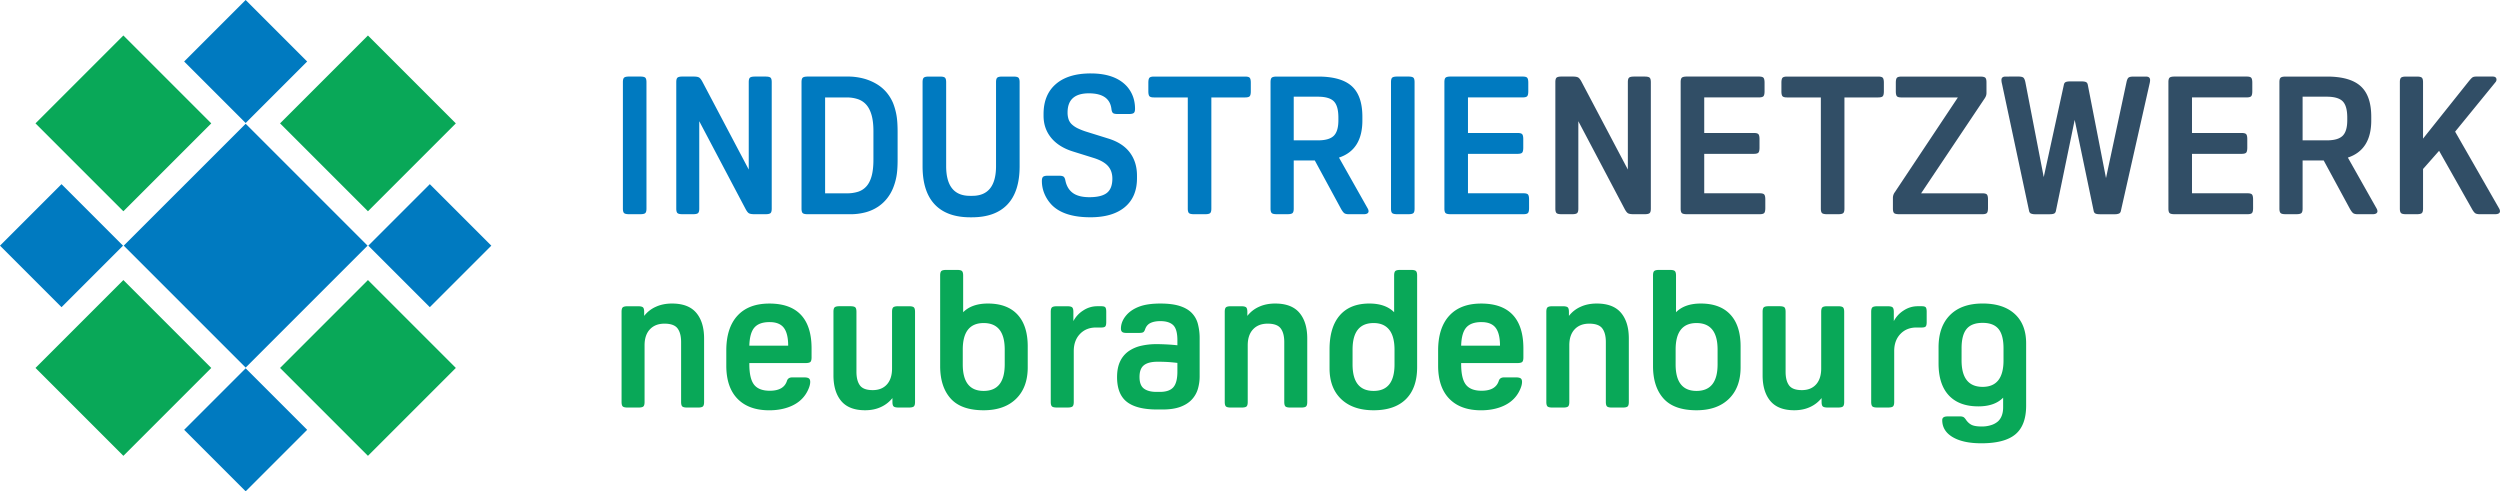
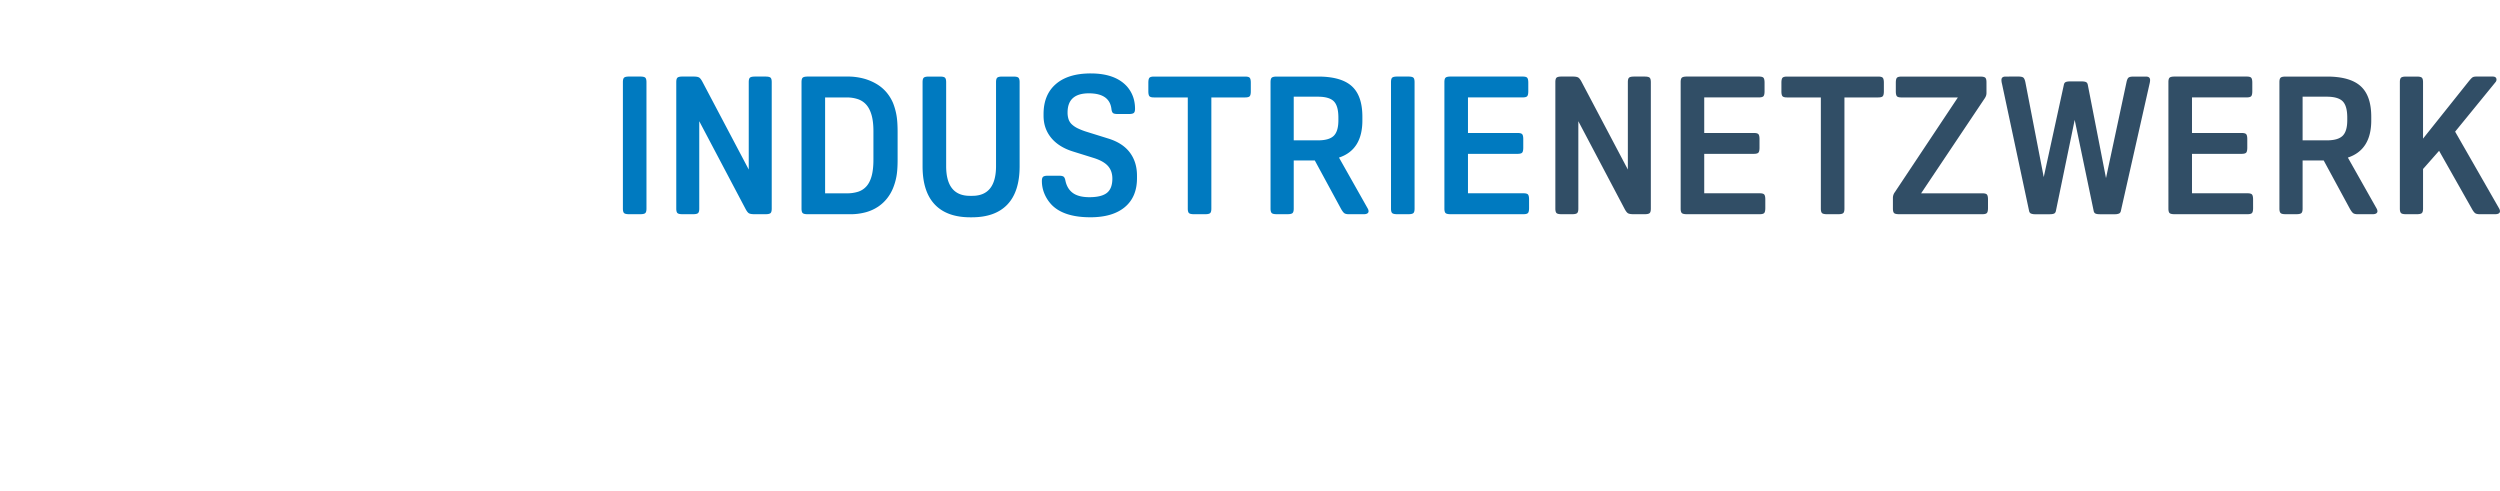
<svg xmlns="http://www.w3.org/2000/svg" width="307" height="60.335" data-name="Ebene 1" viewBox="0 0 307 60.335">
  <defs>
    <style>.cls-1{fill:#007ac0}.cls-2{fill:#314e66}.cls-3{fill:#09a858}</style>
  </defs>
  <title>INN_logo</title>
  <g fill="#007ac0" stroke-width=".06">
    <path class="cls-1" d="M79.387 25.616q0 .427-.155.558t-.603.13H77.25q-.45 0-.603-.13-.153-.13-.155-.558V10.089q0-.427.155-.558t.603-.13h1.378q.45 0 .603.13t.155.558zM85.869 14.885v10.731q0 .427-.155.558t-.603.13h-1.306q-.451 0-.604-.13-.153-.13-.155-.558V10.089q0-.427.155-.558t.604-.13h1.373q.45 0 .653.107.202.106.439.557l5.676 10.755V10.09q0-.428.154-.558t.604-.13h1.306q.45 0 .604.13t.154.557v15.527q0 .428-.154.558t-.604.13h-1.375q-.45 0-.653-.106-.201-.107-.438-.558zM104.03 9.4a7.575 7.575 0 0 1 2.078.262 6.275 6.275 0 0 1 1.614.7 4.79 4.79 0 0 1 1.175 1.021 5.225 5.225 0 0 1 .76 1.247 7.719 7.719 0 0 1 .415 1.436q.154.796.155 2.149v3.395q0 1.328-.155 2.113a7.157 7.157 0 0 1-.415 1.401 5.197 5.197 0 0 1-.713 1.223 4.803 4.803 0 0 1-1.092 1.02 5.176 5.176 0 0 1-1.51.69 7.09 7.09 0 0 1-1.958.249h-5.199q-.45 0-.604-.13-.152-.131-.154-.559V10.09q0-.427.154-.558t.604-.13zm-2.707 14.34h2.657a4.468 4.468 0 0 0 1.413-.201 2.294 2.294 0 0 0 1.02-.677q.416-.475.63-1.268.214-.793.214-1.982v-3.514q0-1.163-.226-1.96-.226-.795-.641-1.267a2.391 2.391 0 0 0-1.021-.688 4.163 4.163 0 0 0-1.389-.214h-2.657zM125.21 20.417q0 3.11-1.496 4.69-1.495 1.577-4.368 1.578h-.19q-2.873 0-4.369-1.579-1.495-1.579-1.495-4.689V10.089q0-.403.142-.543.143-.14.617-.143h1.377q.475 0 .618.143.142.142.142.543v10.304q0 3.657 2.92 3.656h.285q2.92 0 2.92-3.656V10.089q0-.403.143-.543.142-.14.617-.143h1.377q.474 0 .617.143t.142.543zM130.83 22.174q.214 1.021.926 1.531.712.51 2.018.51 1.495 0 2.16-.534t.664-1.745q0-.95-.543-1.555t-1.757-.986l-2.517-.785q-1.757-.543-2.695-1.685-.937-1.143-.937-2.707v-.214q0-2.374 1.51-3.68 1.509-1.307 4.286-1.306 2.991 0 4.44 1.59.997 1.14.997 2.754 0 .38-.154.51t-.604.13h-1.353q-.451 0-.594-.12-.142-.12-.19-.475-.214-1.946-2.777-1.946-2.612 0-2.612 2.35a2.623 2.623 0 0 0 .12.831 1.532 1.532 0 0 0 .404.63 2.92 2.92 0 0 0 .748.498 8.212 8.212 0 0 0 1.152.44l2.516.784q1.805.543 2.695 1.721t.89 2.861v.309q0 2.303-1.495 3.55-1.495 1.246-4.226 1.246-3.23 0-4.725-1.496a4.491 4.491 0 0 1-.914-1.377 4.05 4.05 0 0 1-.32-1.591q0-.38.154-.51.154-.131.603-.13h1.329q.427 0 .581.12t.22.477zM145.86 11.965h-4.155q-.427 0-.558-.155-.13-.154-.13-.603v-1.045q0-.45.13-.604.13-.153.558-.154h11.206q.428 0 .558.154.13.155.13.604v1.045q0 .45-.13.603-.13.153-.558.155h-4.157v13.652q0 .427-.154.558t-.604.13h-1.377q-.451 0-.604-.13t-.155-.558zM158.87 19.705v5.912q0 .404-.142.543-.143.14-.618.143h-1.328q-.475 0-.617-.143-.142-.142-.143-.543V10.089q0-.404.143-.544.142-.14.617-.142h5.081q2.825 0 4.131 1.175t1.306 3.763v.45q0 3.61-2.873 4.56l3.538 6.268a.744.744 0 0 1 .095.308q0 .38-.617.38h-1.783q-.404 0-.581-.13-.178-.131-.416-.558l-3.205-5.912zm0-2.469h2.968q1.376 0 1.946-.558.57-.558.57-1.91v-.332q0-1.424-.558-1.992-.558-.568-1.958-.57h-2.968zM173.71 25.616q0 .427-.155.558t-.603.13h-1.379q-.45 0-.604-.13t-.154-.558V10.089q0-.427.154-.558.155-.13.604-.13h1.377q.45 0 .604.13.154.13.155.558zM187.77 25.546q0 .451-.13.604t-.558.154h-8.952q-.45 0-.603-.13t-.155-.558V10.089q0-.427.155-.558t.603-.13h8.856q.428 0 .558.154t.13.604v1.045q0 .45-.13.603t-.558.155h-6.719v4.369h6.102q.427 0 .558.154.13.155.13.604v1.045q0 .45-.13.603t-.558.155h-6.102v4.843h6.814q.428 0 .558.154.13.155.13.604z" />
  </g>
  <g fill="#314e66" stroke-width=".06">
    <path class="cls-2" d="M193.82 14.885v10.731q0 .427-.155.558-.154.13-.603.13h-1.306q-.451 0-.604-.13t-.155-.558V10.089q0-.427.155-.558.154-.13.604-.13h1.377q.45 0 .653.107t.439.557L199.9 20.82V10.09q0-.428.155-.558.154-.13.604-.13h1.306q.45 0 .603.13t.155.557v15.527q0 .428-.155.558t-.603.13h-1.378q-.45 0-.652-.106-.202-.107-.44-.558zM216.78 25.546q0 .451-.13.604-.13.153-.558.154h-8.949q-.45 0-.603-.13t-.155-.558V10.089q0-.427.155-.558.154-.13.603-.13H216q.428 0 .558.154.13.155.13.604v1.045q0 .45-.13.603-.13.153-.558.155h-6.721v4.369h6.101q.428 0 .558.154.13.155.13.604v1.045q0 .45-.13.603-.13.153-.558.155h-6.101v4.843h6.814q.427 0 .557.154.13.155.13.604zM223.6 11.965h-4.155q-.427 0-.558-.155t-.13-.603v-1.045q0-.45.13-.604.13-.153.558-.154h11.206q.428 0 .558.154.13.155.13.604v1.045q0 .45-.13.603-.13.153-.558.155h-4.154v13.652q0 .427-.155.558-.155.13-.604.13h-1.38q-.452 0-.604-.13-.152-.13-.154-.558zM243.94 11.395a1.17 1.17 0 0 1-.048.344 1.49 1.49 0 0 1-.19.368l-7.789 11.633h7.526q.428 0 .558.154t.13.604v1.048q0 .45-.13.604t-.558.154h-10.23q-.452 0-.604-.13t-.155-.558v-1.329a1.17 1.17 0 0 1 .237-.688l7.74-11.633h-6.934q-.427 0-.557-.154-.13-.155-.13-.604v-1.045q0-.45.13-.604.13-.153.557-.154h9.687q.45 0 .604.13.153.13.155.558zM247.86 9.4q.427 0 .594.121.166.121.261.57l2.256 11.658 2.469-11.325q.047-.26.225-.344.18-.083.535-.083h1.424q.356 0 .535.083.178.083.225.344l2.234 11.444 2.517-11.774q.095-.45.261-.57.167-.12.594-.12h1.543q.499 0 .499.427a2.028 2.028 0 0 1-.071.475l-3.514 15.575q-.048.261-.238.344a1.328 1.328 0 0 1-.522.083h-1.828q-.356 0-.535-.083-.178-.084-.225-.344l-2.327-11.16-2.303 11.16q-.048.261-.226.344-.178.082-.534.083h-1.781a1.328 1.328 0 0 1-.522-.083q-.19-.083-.238-.344l-3.32-15.575a2.028 2.028 0 0 1-.072-.475q0-.428.5-.428zM276.68 25.546q0 .451-.13.604t-.558.154h-8.953q-.45 0-.604-.13-.152-.13-.154-.558V10.089q0-.427.154-.558.155-.13.604-.13h8.856q.428 0 .558.154.13.155.13.604v1.045q0 .45-.13.603-.13.153-.558.155h-6.718v4.369h6.102q.427 0 .558.154.13.155.13.604v1.045q0 .45-.13.603-.13.153-.558.155h-6.102v4.843h6.814q.428 0 .558.154.13.155.13.604zM282.76 19.705v5.912q0 .404-.142.543-.143.14-.618.143h-1.328q-.475 0-.617-.143-.142-.142-.143-.543V10.089q0-.404.143-.544.142-.14.617-.142h5.081q2.825 0 4.131 1.175t1.306 3.763v.45q0 3.61-2.873 4.56l3.538 6.268a.744.744 0 0 1 .095.308q0 .38-.617.38h-1.781q-.404 0-.581-.13-.178-.131-.416-.558l-3.205-5.912zm0-2.469h2.968q1.376 0 1.946-.558t.57-1.91v-.332q0-1.424-.558-1.992-.558-.568-1.958-.57h-2.968zM301.49 16.167l5.413 9.45a.744.744 0 0 1 .095.308q0 .38-.617.38h-1.852q-.404 0-.582-.13t-.415-.559l-4.012-7.098-1.97 2.234v4.867q0 .404-.143.543-.143.14-.618.143h-1.328q-.475 0-.617-.143-.142-.142-.142-.543v-15.53q0-.404.142-.544t.617-.142h1.328q.475 0 .618.142.142.143.142.544v6.933l5.531-6.933q.38-.475.535-.582.154-.107.486-.107h1.993q.475 0 .475.38a.473.473 0 0 1-.121.309z" />
  </g>
  <g fill="#09a858" stroke-width=".06">
-     <path class="cls-3" d="M82.521 37.274q2.018 0 2.98 1.14.962 1.139.962 3.157v7.79q0 .427-.155.557t-.604.13h-1.306q-.45 0-.604-.13-.152-.13-.154-.558V42q0-1.092-.44-1.674-.438-.582-1.602-.581-1.14 0-1.792.7-.654.7-.653 1.959v6.956q0 .428-.155.558t-.603.13h-1.308q-.451 0-.604-.13t-.155-.558V38.295q0-.427.155-.558t.604-.13h1.258q.45 0 .604.13.153.13.154.558v.499a3.71 3.71 0 0 1 1.425-1.116q.877-.404 1.993-.404zM92.018 44.586v.12q0 1.781.581 2.53.582.748 1.933.748 1.732 0 2.113-1.235.142-.404.641-.404h1.472q.404 0 .57.121t.166.428q0 .45-.297 1.056a3.744 3.744 0 0 1-.7 1.01q-.664.688-1.71 1.056-1.045.368-2.326.368-2.517 0-3.894-1.413-1.377-1.413-1.377-4.072v-1.852q0-2.778 1.365-4.274t3.93-1.495q2.564 0 3.87 1.388 1.305 1.389 1.305 4.12V43.9q0 .404-.142.544-.143.14-.617.142zm2.493-5.033q-1.282 0-1.864.664-.582.664-.629 2.234h4.77q0-1.496-.534-2.196-.535-.7-1.744-.701zM109.59 48.883a3.849 3.849 0 0 1-1.424 1.104q-.855.392-1.923.392-1.993 0-2.945-1.14-.951-1.14-.95-3.158v-7.789q0-.427.155-.558t.604-.13h1.306q.45 0 .604.13.153.13.154.558v7.36q0 1.092.428 1.674.427.581 1.57.581 1.116 0 1.745-.7t.629-1.959v-6.954q0-.427.154-.558t.604-.13h1.306q.45 0 .604.13t.155.558v11.064q0 .428-.155.558t-.604.13h-1.258q-.451 0-.604-.13t-.154-.558zM115.45 33.831q0-.403.142-.543.143-.14.618-.143h1.306q.474 0 .617.143.142.142.142.543v4.511q1.068-1.068 3.04-1.068 2.373 0 3.631 1.353 1.26 1.353 1.259 3.917v2.565q0 2.47-1.437 3.87-1.436 1.4-3.976 1.4-2.755 0-4.046-1.436-1.29-1.437-1.294-3.977zm2.777 10.921q0 3.253 2.565 3.253 2.587 0 2.588-3.253v-1.828q0-3.253-2.588-3.253-2.564 0-2.564 3.253zM131.81 39.433a3.405 3.405 0 0 1 1.21-1.306 3.096 3.096 0 0 1 1.71-.522h.522q.357 0 .475.13t.12.535v1.284q0 .404-.12.534t-.475.13h-.664q-1.21 0-1.97.796t-.76 2.101v6.244q0 .404-.143.543-.142.14-.617.143h-1.306q-.475 0-.617-.143-.142-.142-.142-.543V38.294q0-.403.142-.544.143-.14.617-.142h1.258q.475 0 .618.142.142.143.142.544zM142.02 42.26q.543 0 1.246.036.703.035 1.318.106v-.617q0-1.353-.51-1.851t-1.58-.5q-.735 0-1.21.227t-.664.771q-.096.285-.237.368-.142.083-.523.083h-1.545q-.38 0-.523-.13-.142-.13-.142-.392 0-.926.736-1.733.593-.641 1.57-.997.977-.355 2.54-.356 1.4 0 2.326.285.926.285 1.484.83a2.98 2.98 0 0 1 .785 1.354 6.906 6.906 0 0 1 .226 1.852v4.63a5.42 5.42 0 0 1-.214 1.52 3.251 3.251 0 0 1-.736 1.305q-.522.57-1.4.903-.879.332-2.209.332h-.664q-2.516 0-3.716-.938-1.199-.938-1.202-3.031 0-1.163.38-1.947a3.167 3.167 0 0 1 1.045-1.246 4.389 4.389 0 0 1 1.543-.664 8.376 8.376 0 0 1 1.876-.2zm.142 2.16q-1.139 0-1.685.428-.547.427-.544 1.449 0 1.021.544 1.424.543.404 1.543.404h.403q1.163 0 1.662-.57.499-.57.499-1.923v-1.068q-.785-.095-1.378-.121-.592-.026-1.044-.023zM156.59 37.274q2.018 0 2.98 1.14.962 1.139.961 3.157v7.79q0 .427-.155.557t-.603.13h-1.306q-.451 0-.604-.13t-.155-.558V42q0-1.092-.439-1.674-.439-.582-1.602-.581-1.14 0-1.793.7t-.653 1.959v6.956q0 .428-.154.558-.155.13-.604.13h-1.306q-.451 0-.604-.13-.153-.13-.154-.558V38.295q0-.427.154-.558t.604-.13h1.258q.45 0 .604.13.153.13.155.558v.499a3.71 3.71 0 0 1 1.424-1.116q.876-.404 1.992-.404zM168.16 37.274q1.97 0 3.039 1.068v-4.51q0-.404.142-.544.143-.14.617-.143h1.306q.475 0 .618.143t.142.543v11.254q0 2.564-1.377 3.93-1.378 1.365-3.965 1.365-2.541 0-3.977-1.365-1.436-1.366-1.436-3.785v-2.327q0-2.73 1.259-4.179 1.258-1.449 3.632-1.45zm-2.066 7.479q0 3.253 2.588 3.252 2.565 0 2.565-3.252v-1.804q0-1.639-.653-2.458-.653-.82-1.911-.82-2.588 0-2.588 3.253zM179.43 44.586v.12q0 1.781.581 2.53.582.748 1.933.748 1.732 0 2.113-1.235.142-.404.641-.404h1.472q.403 0 .57.121.167.12.166.428 0 .45-.297 1.056a3.744 3.744 0 0 1-.7 1.01q-.665.688-1.71 1.056-1.045.368-2.326.368-2.517 0-3.894-1.413-1.377-1.413-1.377-4.072v-1.852q0-2.778 1.365-4.274t3.93-1.495q2.564 0 3.87 1.388 1.304 1.389 1.305 4.12V43.9q0 .404-.142.544-.143.14-.618.142zm2.493-5.033q-1.282 0-1.864.664-.582.664-.629 2.234h4.77q0-1.496-.534-2.196-.535-.7-1.743-.701zM196.08 37.274q2.018 0 2.98 1.14.962 1.139.96 3.157v7.79q0 .427-.154.557t-.603.13h-1.306q-.451 0-.604-.13t-.155-.558V42q0-1.092-.439-1.674t-1.602-.581q-1.14 0-1.793.7t-.653 1.959v6.956q0 .428-.154.558t-.604.13h-1.306q-.452 0-.604-.13-.152-.13-.154-.558V38.295q0-.427.154-.558t.604-.13h1.258q.45 0 .604.13.153.13.155.558v.499a3.71 3.71 0 0 1 1.424-1.116q.876-.404 1.992-.404zM202.99 33.831q0-.403.142-.543.143-.14.618-.143h1.306q.474 0 .617.143.142.142.142.543v4.511q1.068-1.068 3.04-1.068 2.373 0 3.631 1.353 1.26 1.353 1.259 3.917v2.565q0 2.47-1.437 3.87-1.436 1.4-3.976 1.4-2.755 0-4.046-1.436-1.29-1.437-1.294-3.977zm2.777 10.921q0 3.253 2.565 3.253 2.587 0 2.588-3.253v-1.828q0-3.253-2.588-3.253-2.564 0-2.564 3.253zM223.69 48.883a3.849 3.849 0 0 1-1.424 1.104q-.855.392-1.923.392-1.993 0-2.945-1.14-.951-1.14-.95-3.158v-7.789q0-.427.155-.558t.604-.13h1.306q.45 0 .604.13.153.13.154.558v7.36q0 1.092.428 1.674.427.581 1.57.581 1.116 0 1.745-.7t.629-1.959v-6.954q0-.427.155-.558.154-.13.603-.13h1.306q.45 0 .604.13.153.13.155.558v11.064q0 .428-.155.558t-.604.13h-1.258q-.451 0-.604-.13t-.154-.558zM232.56 39.433a3.405 3.405 0 0 1 1.21-1.306 3.096 3.096 0 0 1 1.71-.522h.522q.356 0 .475.13.118.13.12.535v1.284q0 .404-.12.534-.121.13-.475.13h-.664q-1.21 0-1.97.796-.761.795-.76 2.101v6.244q0 .404-.143.543-.142.14-.617.143h-1.306q-.475 0-.617-.143-.142-.142-.143-.543V38.294q0-.403.143-.544.142-.14.617-.142h1.258q.475 0 .617.142.143.143.143.544zM241.45 51.59q.332.45.736.617t1.164.166a3.672 3.672 0 0 0 1.187-.178 2.31 2.31 0 0 0 .83-.463q.618-.594.618-1.71v-1.187q-1.046 1.068-3.04 1.068-2.373 0-3.632-1.353-1.258-1.353-1.258-3.917v-1.97q0-2.565 1.413-3.977 1.413-1.413 4-1.413 2.54 0 3.942 1.282 1.4 1.281 1.4 3.608v7.645q0 2.422-1.317 3.526t-4.19 1.103q-2.234 0-3.515-.76-1.28-.759-1.281-2.088 0-.451.64-.451h1.57a.805.805 0 0 1 .404.083q.141.083.33.369zm-.57-7.336q0 3.253 2.588 3.253 2.564 0 2.564-3.253v-1.472q0-1.638-.617-2.386-.617-.749-1.946-.749-1.354 0-1.971.749-.618.748-.617 2.386z" />
-   </g>
+     </g>
  <g fill="#007ac0" stroke-width=".06">
-     <path class="cls-1" d="M45.229 30.167l7.552-7.552 7.553 7.552-7.553 7.553zM22.614 7.553L30.167 0l7.552 7.553-7.552 7.552zM15.195 30.167l14.972-14.971 14.971 14.971L30.167 45.14zM22.614 52.782l7.553-7.553 7.552 7.553-7.552 7.553zM0 30.168l7.553-7.553 7.552 7.553-7.552 7.553z" />
-   </g>
+     </g>
  <g fill="#09a858" stroke-width=".06">
-     <path class="cls-3" d="M4.358 15.15L15.15 4.357 25.943 15.15 15.15 25.942zM34.39 15.15L45.184 4.358 55.976 15.15 45.183 25.943zM4.358 45.183L15.15 34.391l10.793 10.792L15.15 55.976zM34.392 45.183l10.792-10.792 10.793 10.792-10.793 10.793z" />
-   </g>
+     </g>
</svg>